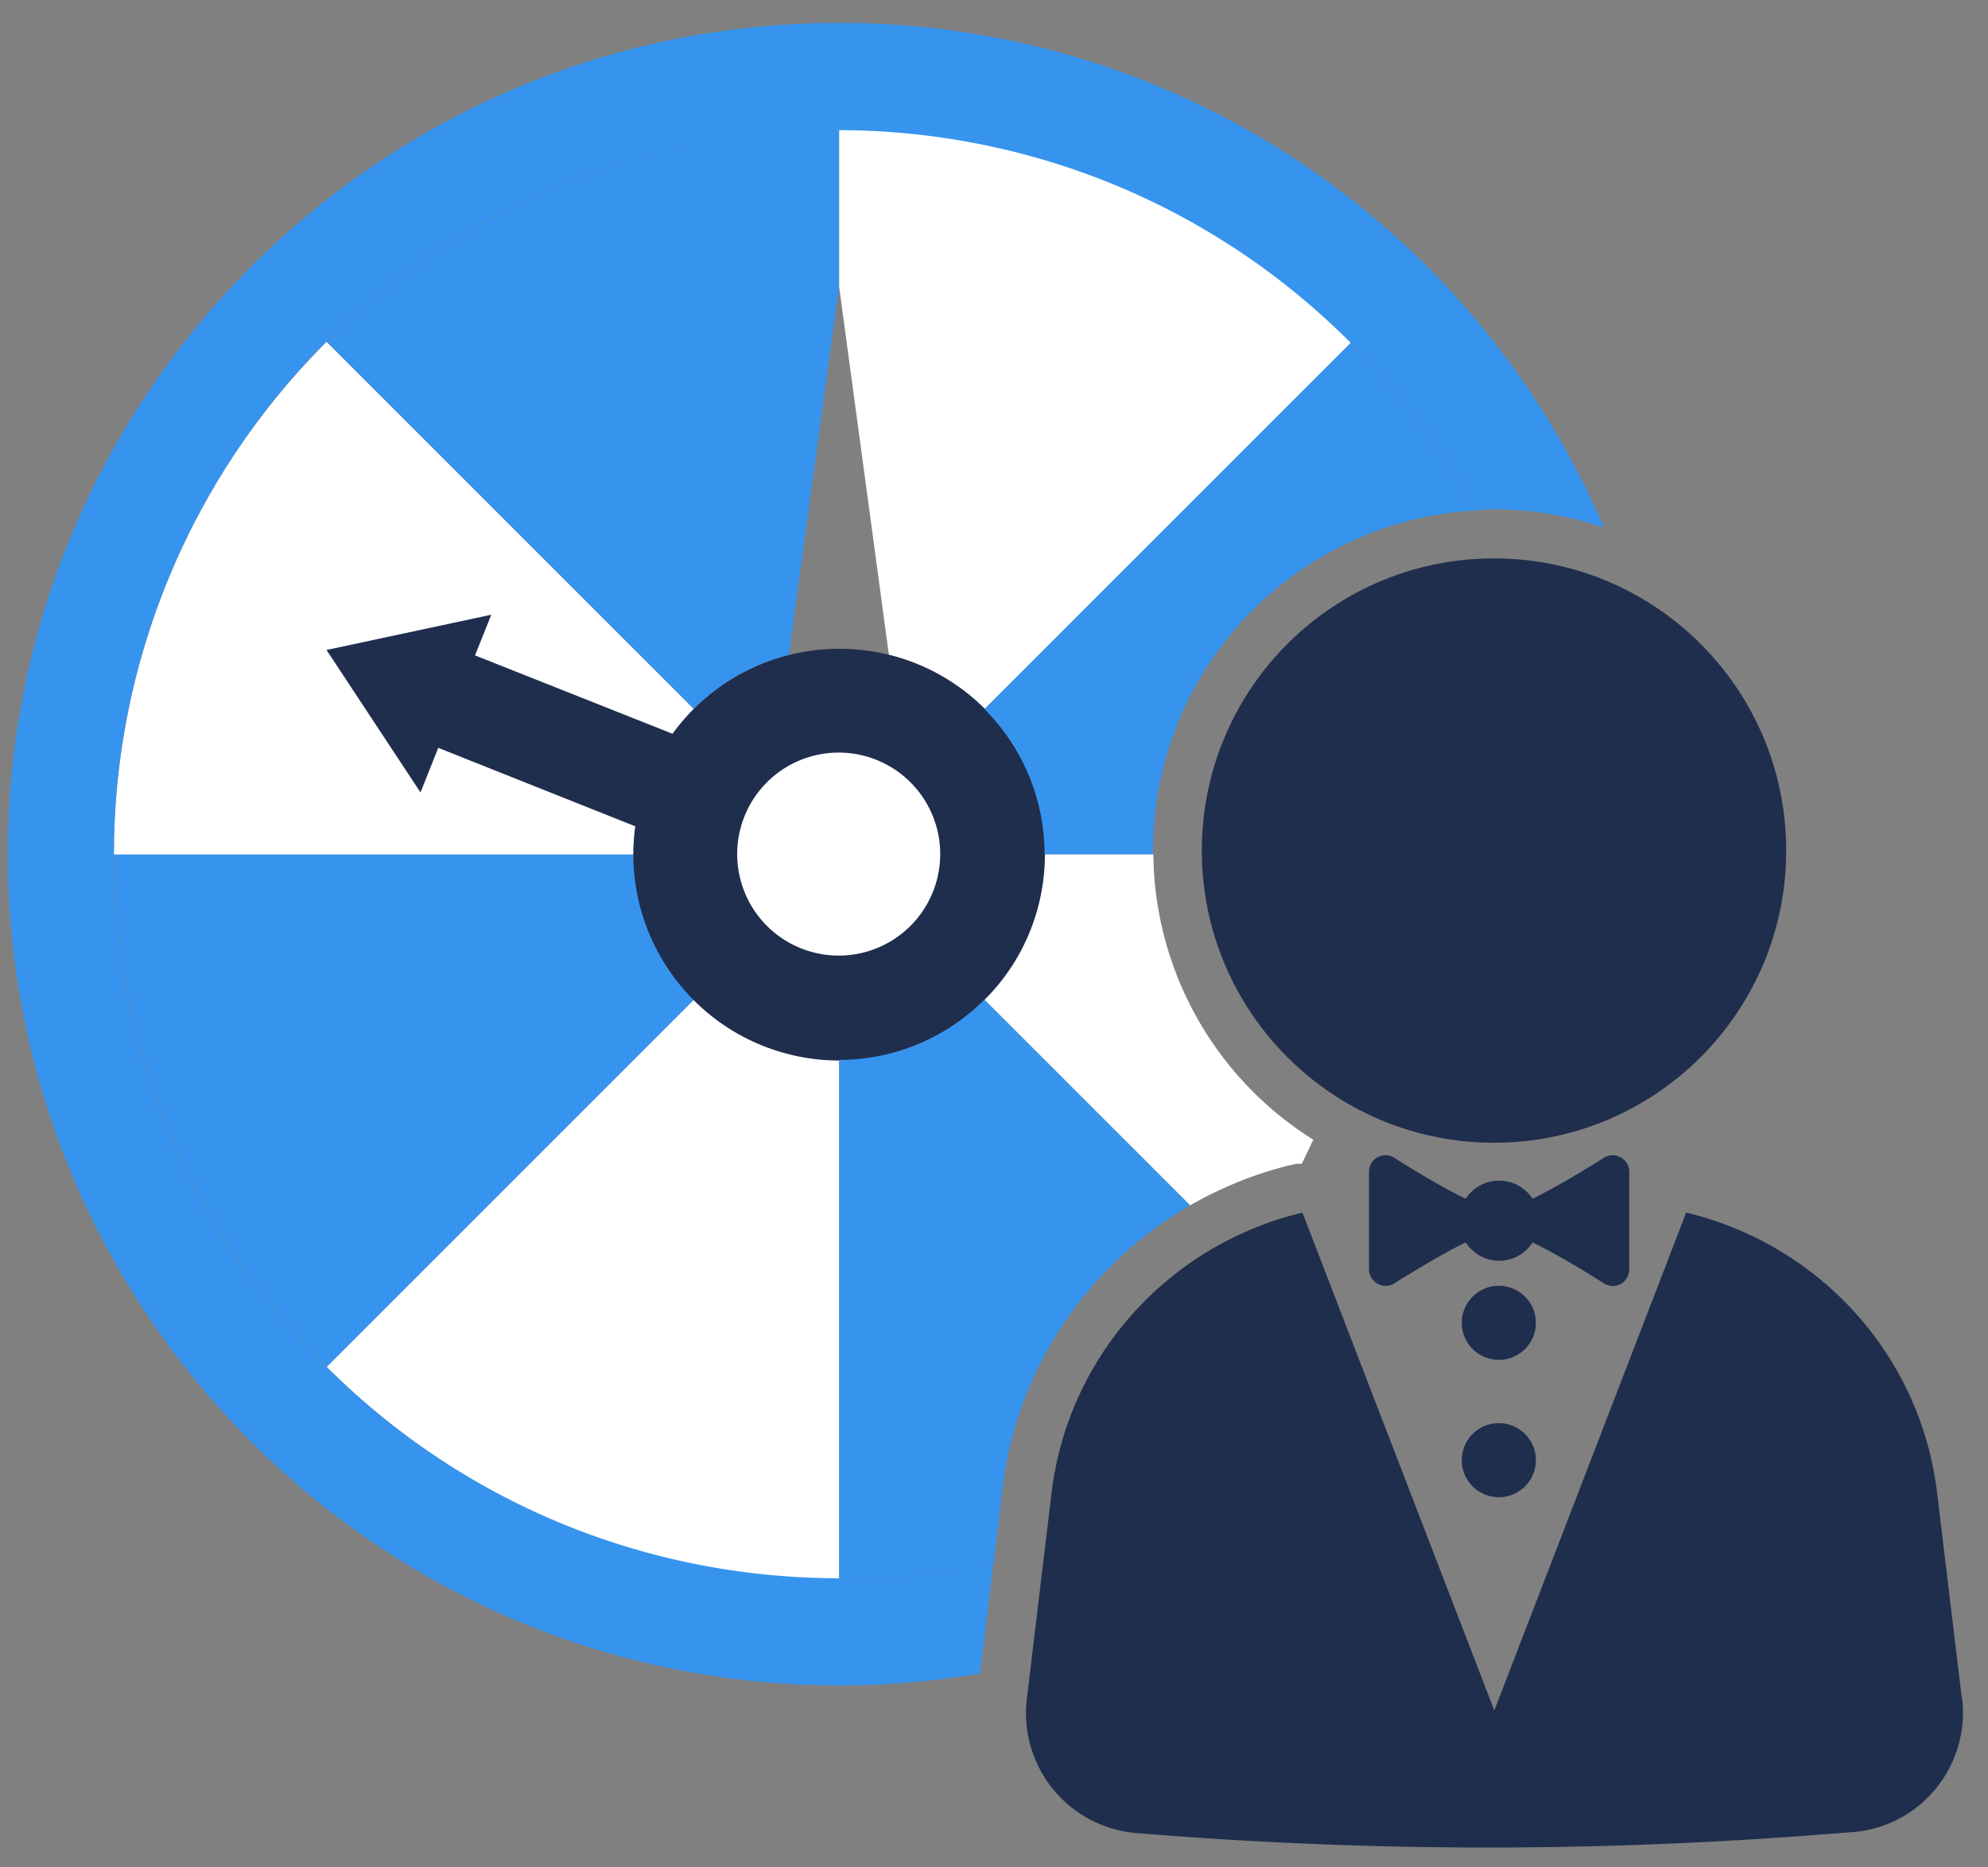
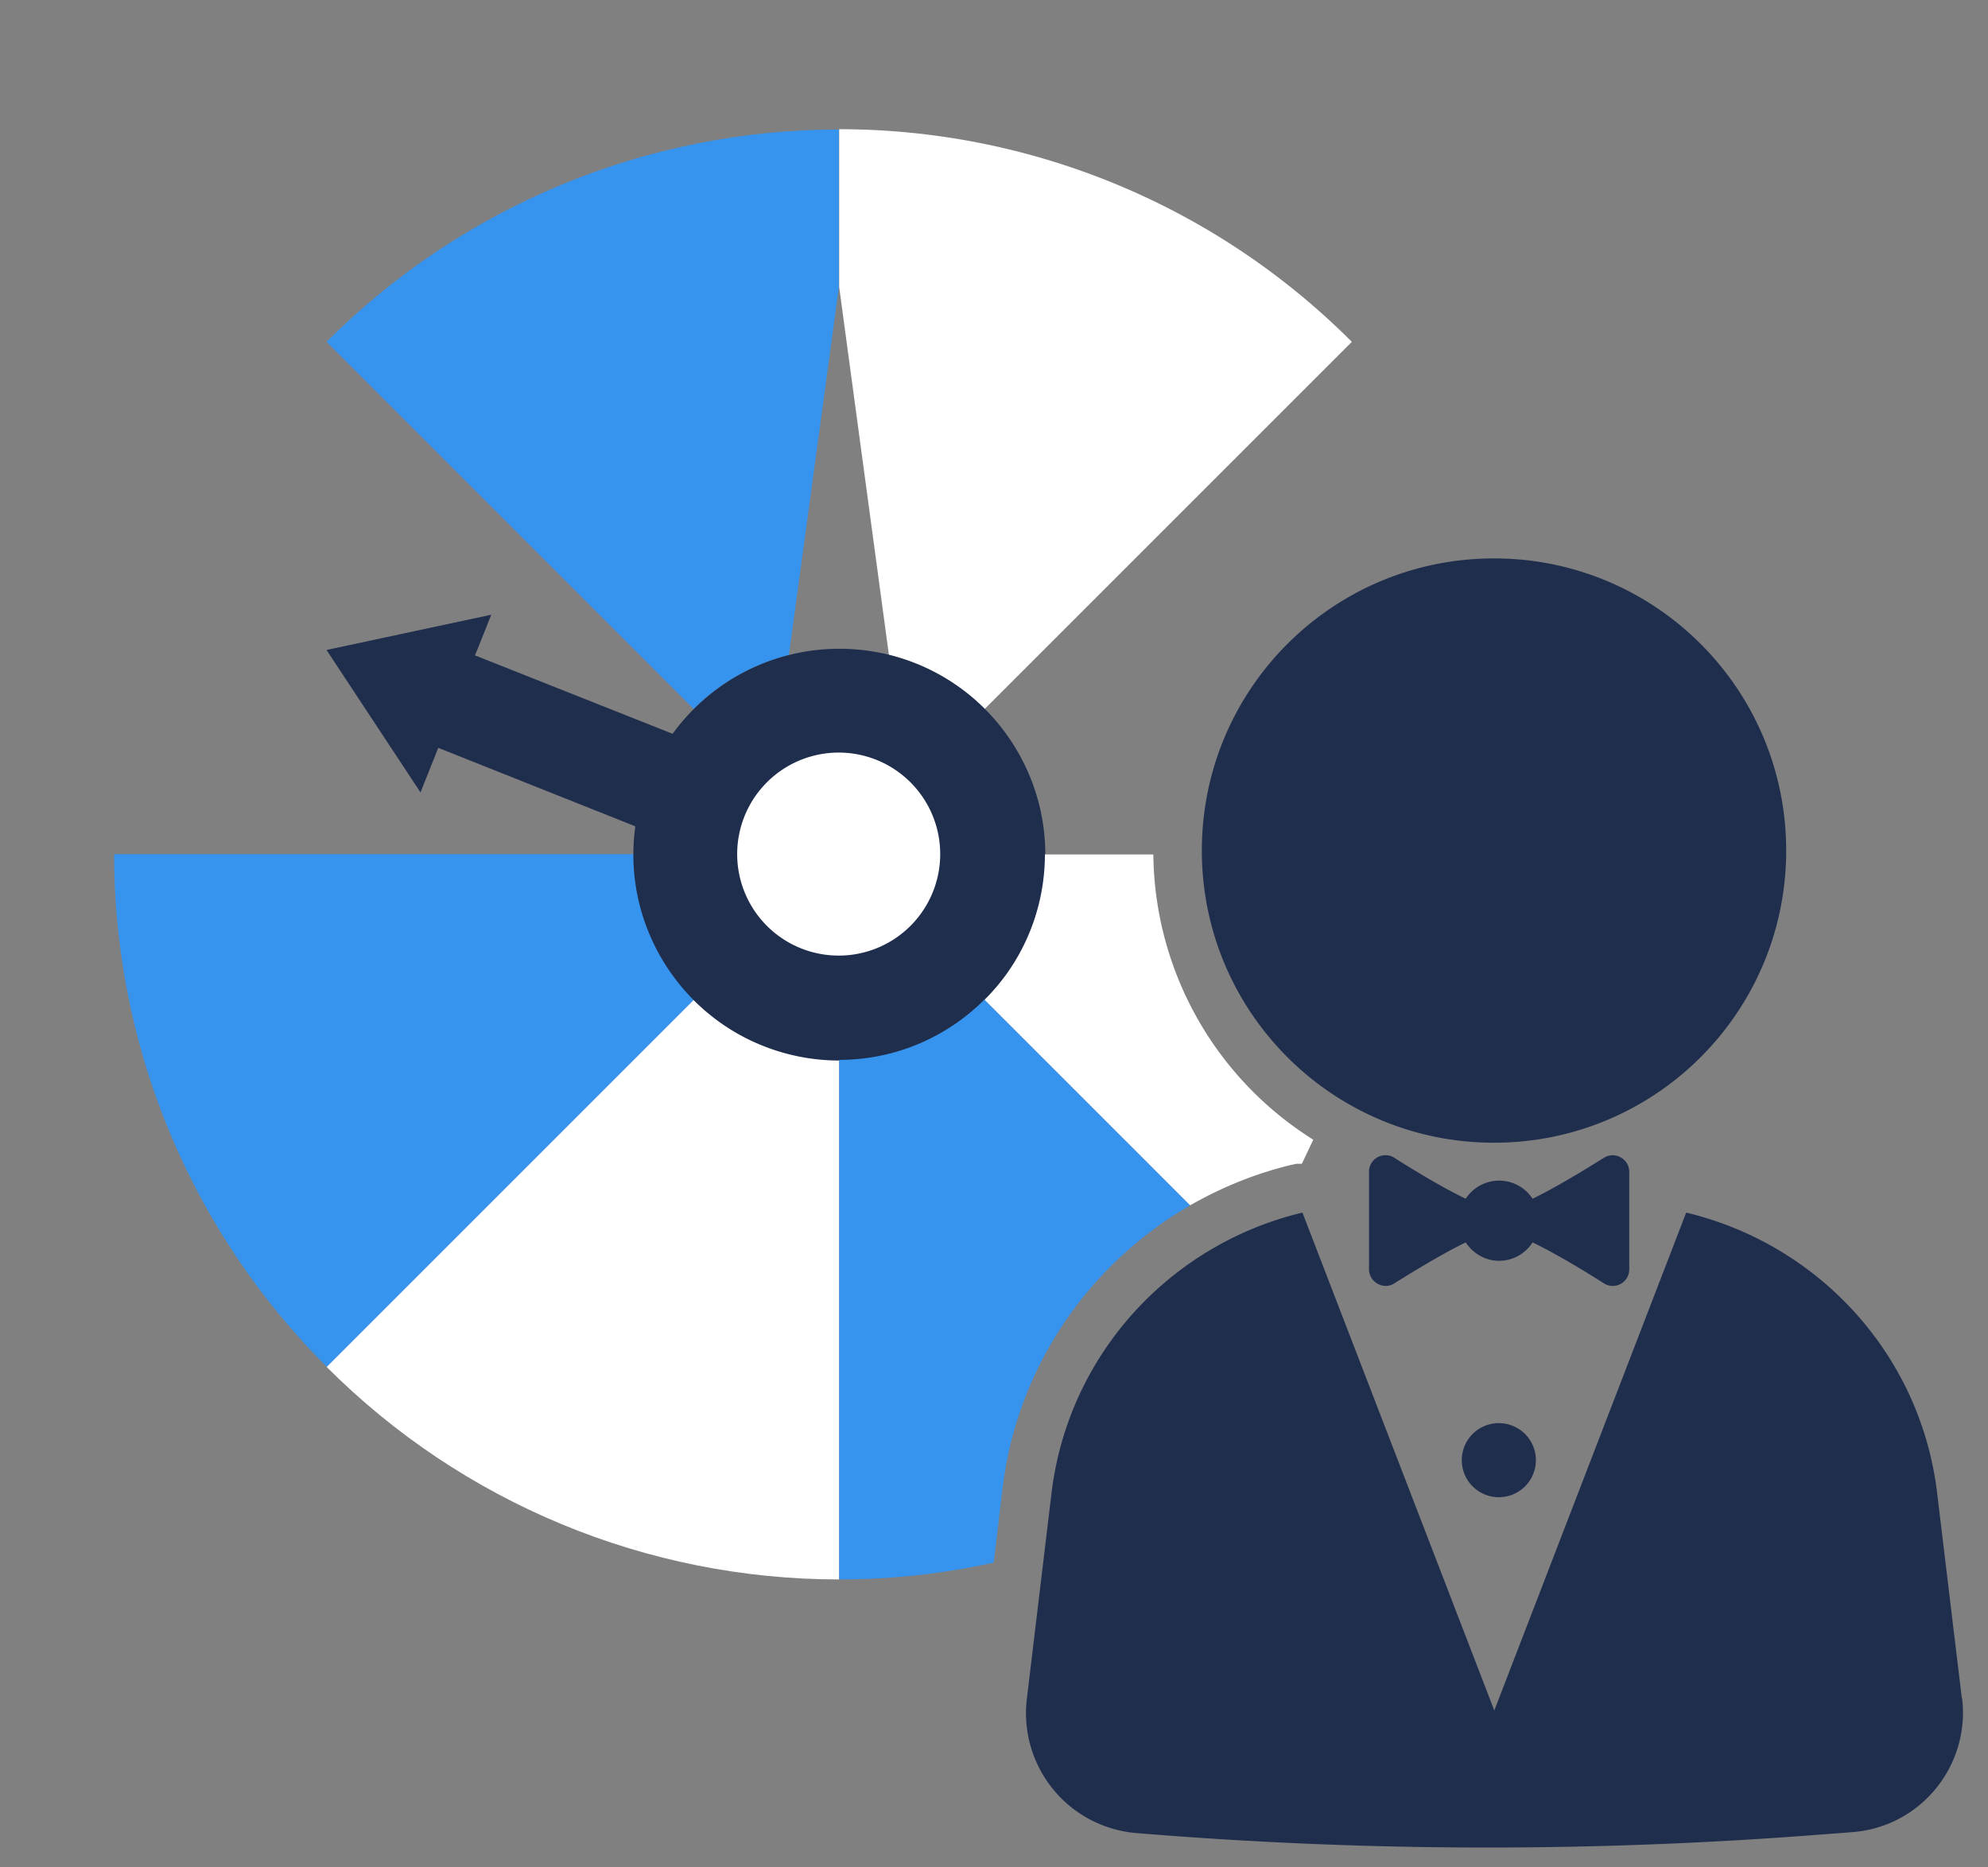
<svg xmlns="http://www.w3.org/2000/svg" width="66" height="62" fill="none">
  <rect width="100%" height="100%" fill="#808080" stroke="none" />
  <path fill="#fff" d="M27.86 4.29v5.24l1.65 12.21c1.2.3 2.3.92 3.18 1.8l12.19-12.19a24.037 24.037 0 0 0-17.02-7.06Z" />
  <path fill="#3794EE" d="m10.84 11.35 12.19 12.19c.87-.87 1.97-1.49 3.16-1.79l1.66-12.21V4.3c-6.39 0-12.51 2.54-17.02 7.06l.01-.01Z" />
  <path fill="#fff" d="M27.86 35.19v17.25c-6.39 0-12.51-2.54-17.02-7.06l12.19-12.19c1.28 1.28 3.01 2 4.82 2h.01Z" />
  <path fill="#3794EE" d="M23.04 33.19 10.85 45.38a24.037 24.037 0 0 1-7.06-17.02h17.25c0 1.81.72 3.55 2 4.82v.01Z" />
-   <path fill="#fff" d="M23.03 23.54c-1.28 1.28-2 3.02-2 4.83H3.78c0-6.39 2.54-12.51 7.06-17.02l12.19 12.19Z" />
  <path fill="#202E4D" d="m10.84 21.58 3.12 4.73.59-1.48 7.03 2.8 1.22-3.08-7.03-2.79.54-1.35-5.47 1.17Z" />
  <path fill="#202E4D" d="M29.51 21.74c3.67.91 5.9 4.62 4.99 8.28a6.833 6.833 0 0 1-8.28 4.99c-3.66-.91-5.9-4.62-4.99-8.28a6.836 6.836 0 0 1 6.64-5.19c.56 0 1.11.07 1.65.2h-.01Z" />
  <path fill="#fff" d="M31.124 29.131a3.37 3.37 0 1 0-6.56-1.548 3.37 3.37 0 0 0 6.56 1.548Z" />
  <path fill="#202E4D" d="M49.6 37.94c5.36 0 9.7-4.34 9.7-9.7 0-5.36-4.34-9.7-9.7-9.7-5.36 0-9.7 4.34-9.7 9.7 0 5.36 4.34 9.7 9.7 9.7ZM65.13 56.37l-.82-6.81c-.56-4.63-3.97-8.26-8.33-9.3l-6.37 16.53-6.37-16.53c-4.36 1.04-7.77 4.68-8.33 9.31l-.82 6.84a3.993 3.993 0 0 0 3.63 4.45c7.51.62 15.07.64 22.59.06.41-.03.8-.06 1.18-.09 2.27-.17 3.92-2.2 3.65-4.45l-.01-.01Z" />
  <path fill="#202E4D" d="M54.09 42.14v-3.23c0-.43-.47-.7-.84-.47-.67.42-1.61.99-2.37 1.36a1.325 1.325 0 0 0-2.22 0c-.77-.37-1.71-.94-2.37-1.36a.547.547 0 0 0-.84.47v3.23c0 .43.48.7.84.47.67-.42 1.61-.99 2.37-1.36.24.36.64.61 1.11.61.47 0 .87-.24 1.11-.61.77.37 1.71.94 2.37 1.36.37.23.84-.03.84-.47ZM49.76 47.25a1.23 1.23 0 1 0 0 2.46 1.23 1.23 0 1 0 0-2.46Z" />
-   <path fill="#202E4D" d="M49.76 42.69a1.23 1.23 0 1 0 0 2.46 1.23 1.23 0 1 0 0-2.46Z" />
-   <path fill="#3794EE" d="M32.68 23.54c1.28 1.28 2 3.02 2 4.83h3.6v-.13c0-6.03 4.74-10.96 10.7-11.29a24.081 24.081 0 0 0-4.14-5.56L32.69 23.54h-.01Z" />
+   <path fill="#202E4D" d="M49.76 42.69Z" />
  <path fill="#fff" d="m32.68 33.19 6.83 6.83c1.03-.59 2.15-1.05 3.34-1.34l.19-.04h.18l.38-.8a11.31 11.31 0 0 1-5.31-9.47h-3.6c0 1.81-.72 3.55-2 4.82h-.01Z" />
-   <path fill="#3794EE" d="M27.86 52.44v-.04c-6.16 0-12.31-2.33-17.02-7.02a24.037 24.037 0 0 1-7.06-17.02c0-6.37 2.53-12.47 7.02-16.98 9.38-9.4 24.6-9.41 34-.04.01.01.02.03.04.04 1.68 1.69 3.06 3.56 4.14 5.56.21-.01.42-.03.63-.03 1.28 0 2.5.22 3.64.61C49.04 7.67 39.26.76 27.86.76 12.62.76.26 13.12.26 28.36c0 15.24 12.36 27.6 27.6 27.6 1.6 0 3.16-.14 4.68-.4l.44-3.68c-1.67.36-3.39.56-5.13.56h.01Z" />
  <path fill="#3794EE" d="M32.68 33.19c-1.28 1.28-3.01 2-4.82 2v17.25c1.74 0 3.46-.19 5.13-.56l.3-2.51c.48-3.96 2.85-7.41 6.22-9.35l-6.83-6.83Z" />
</svg>